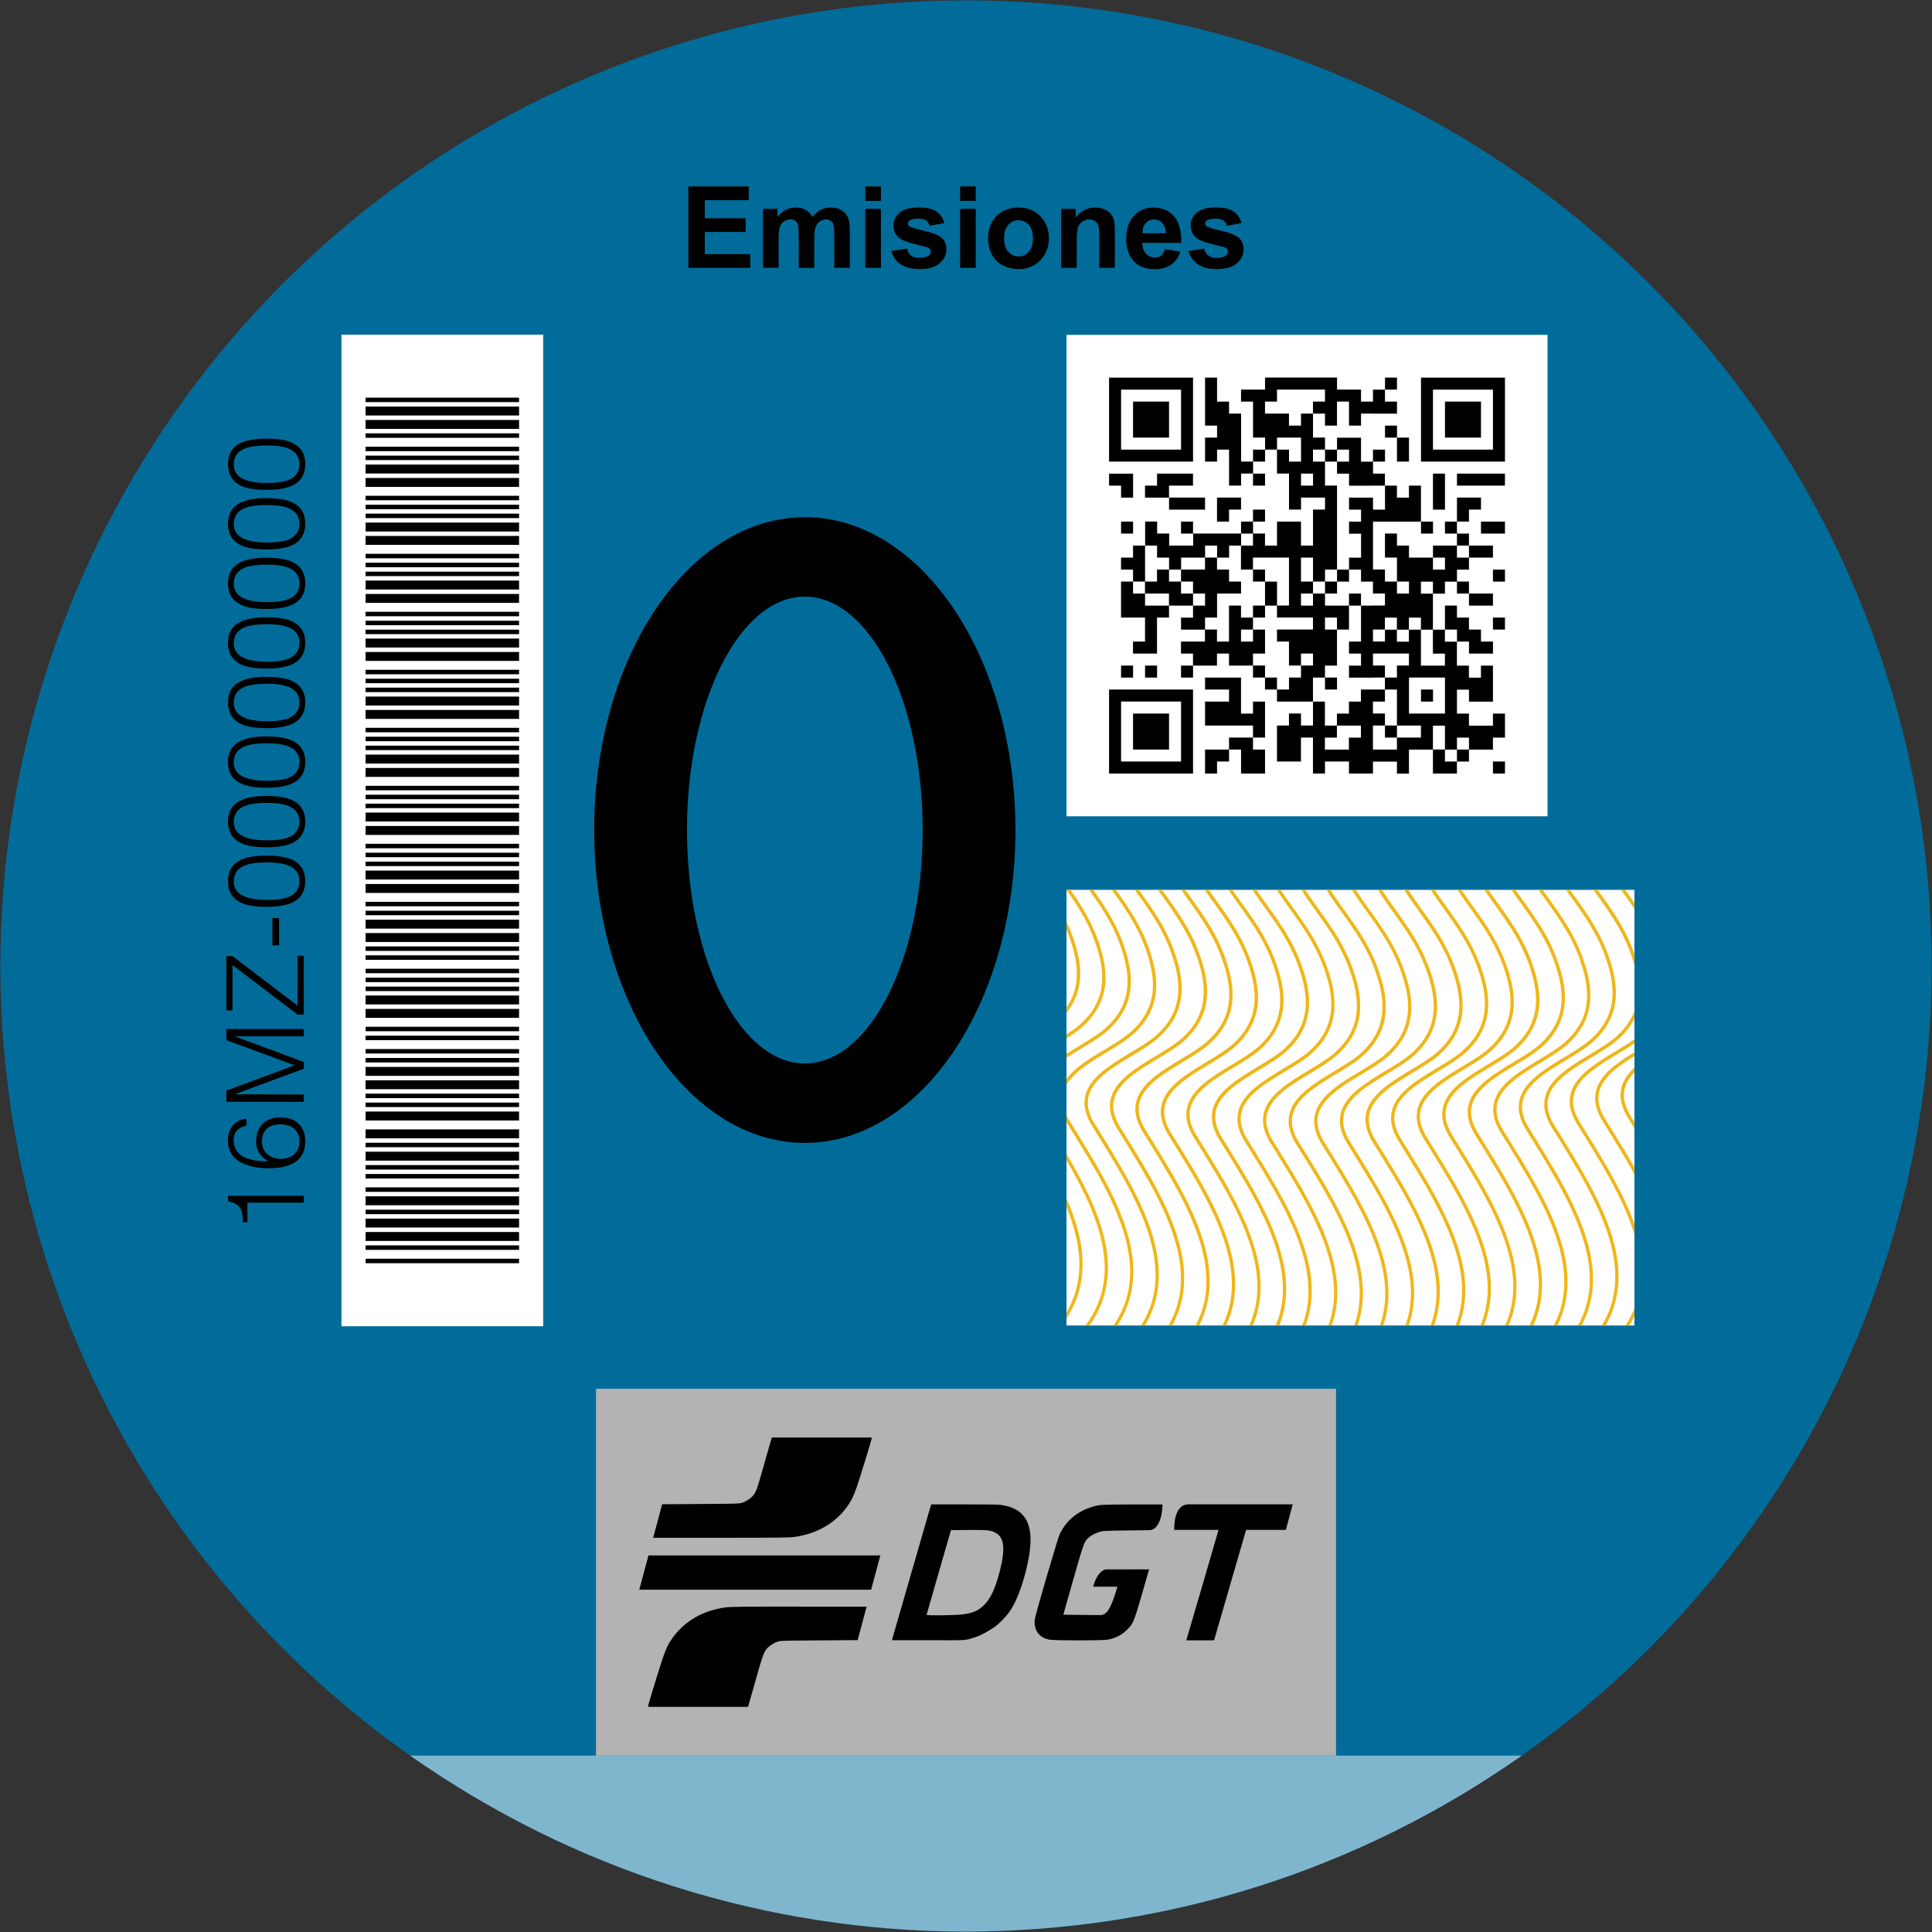
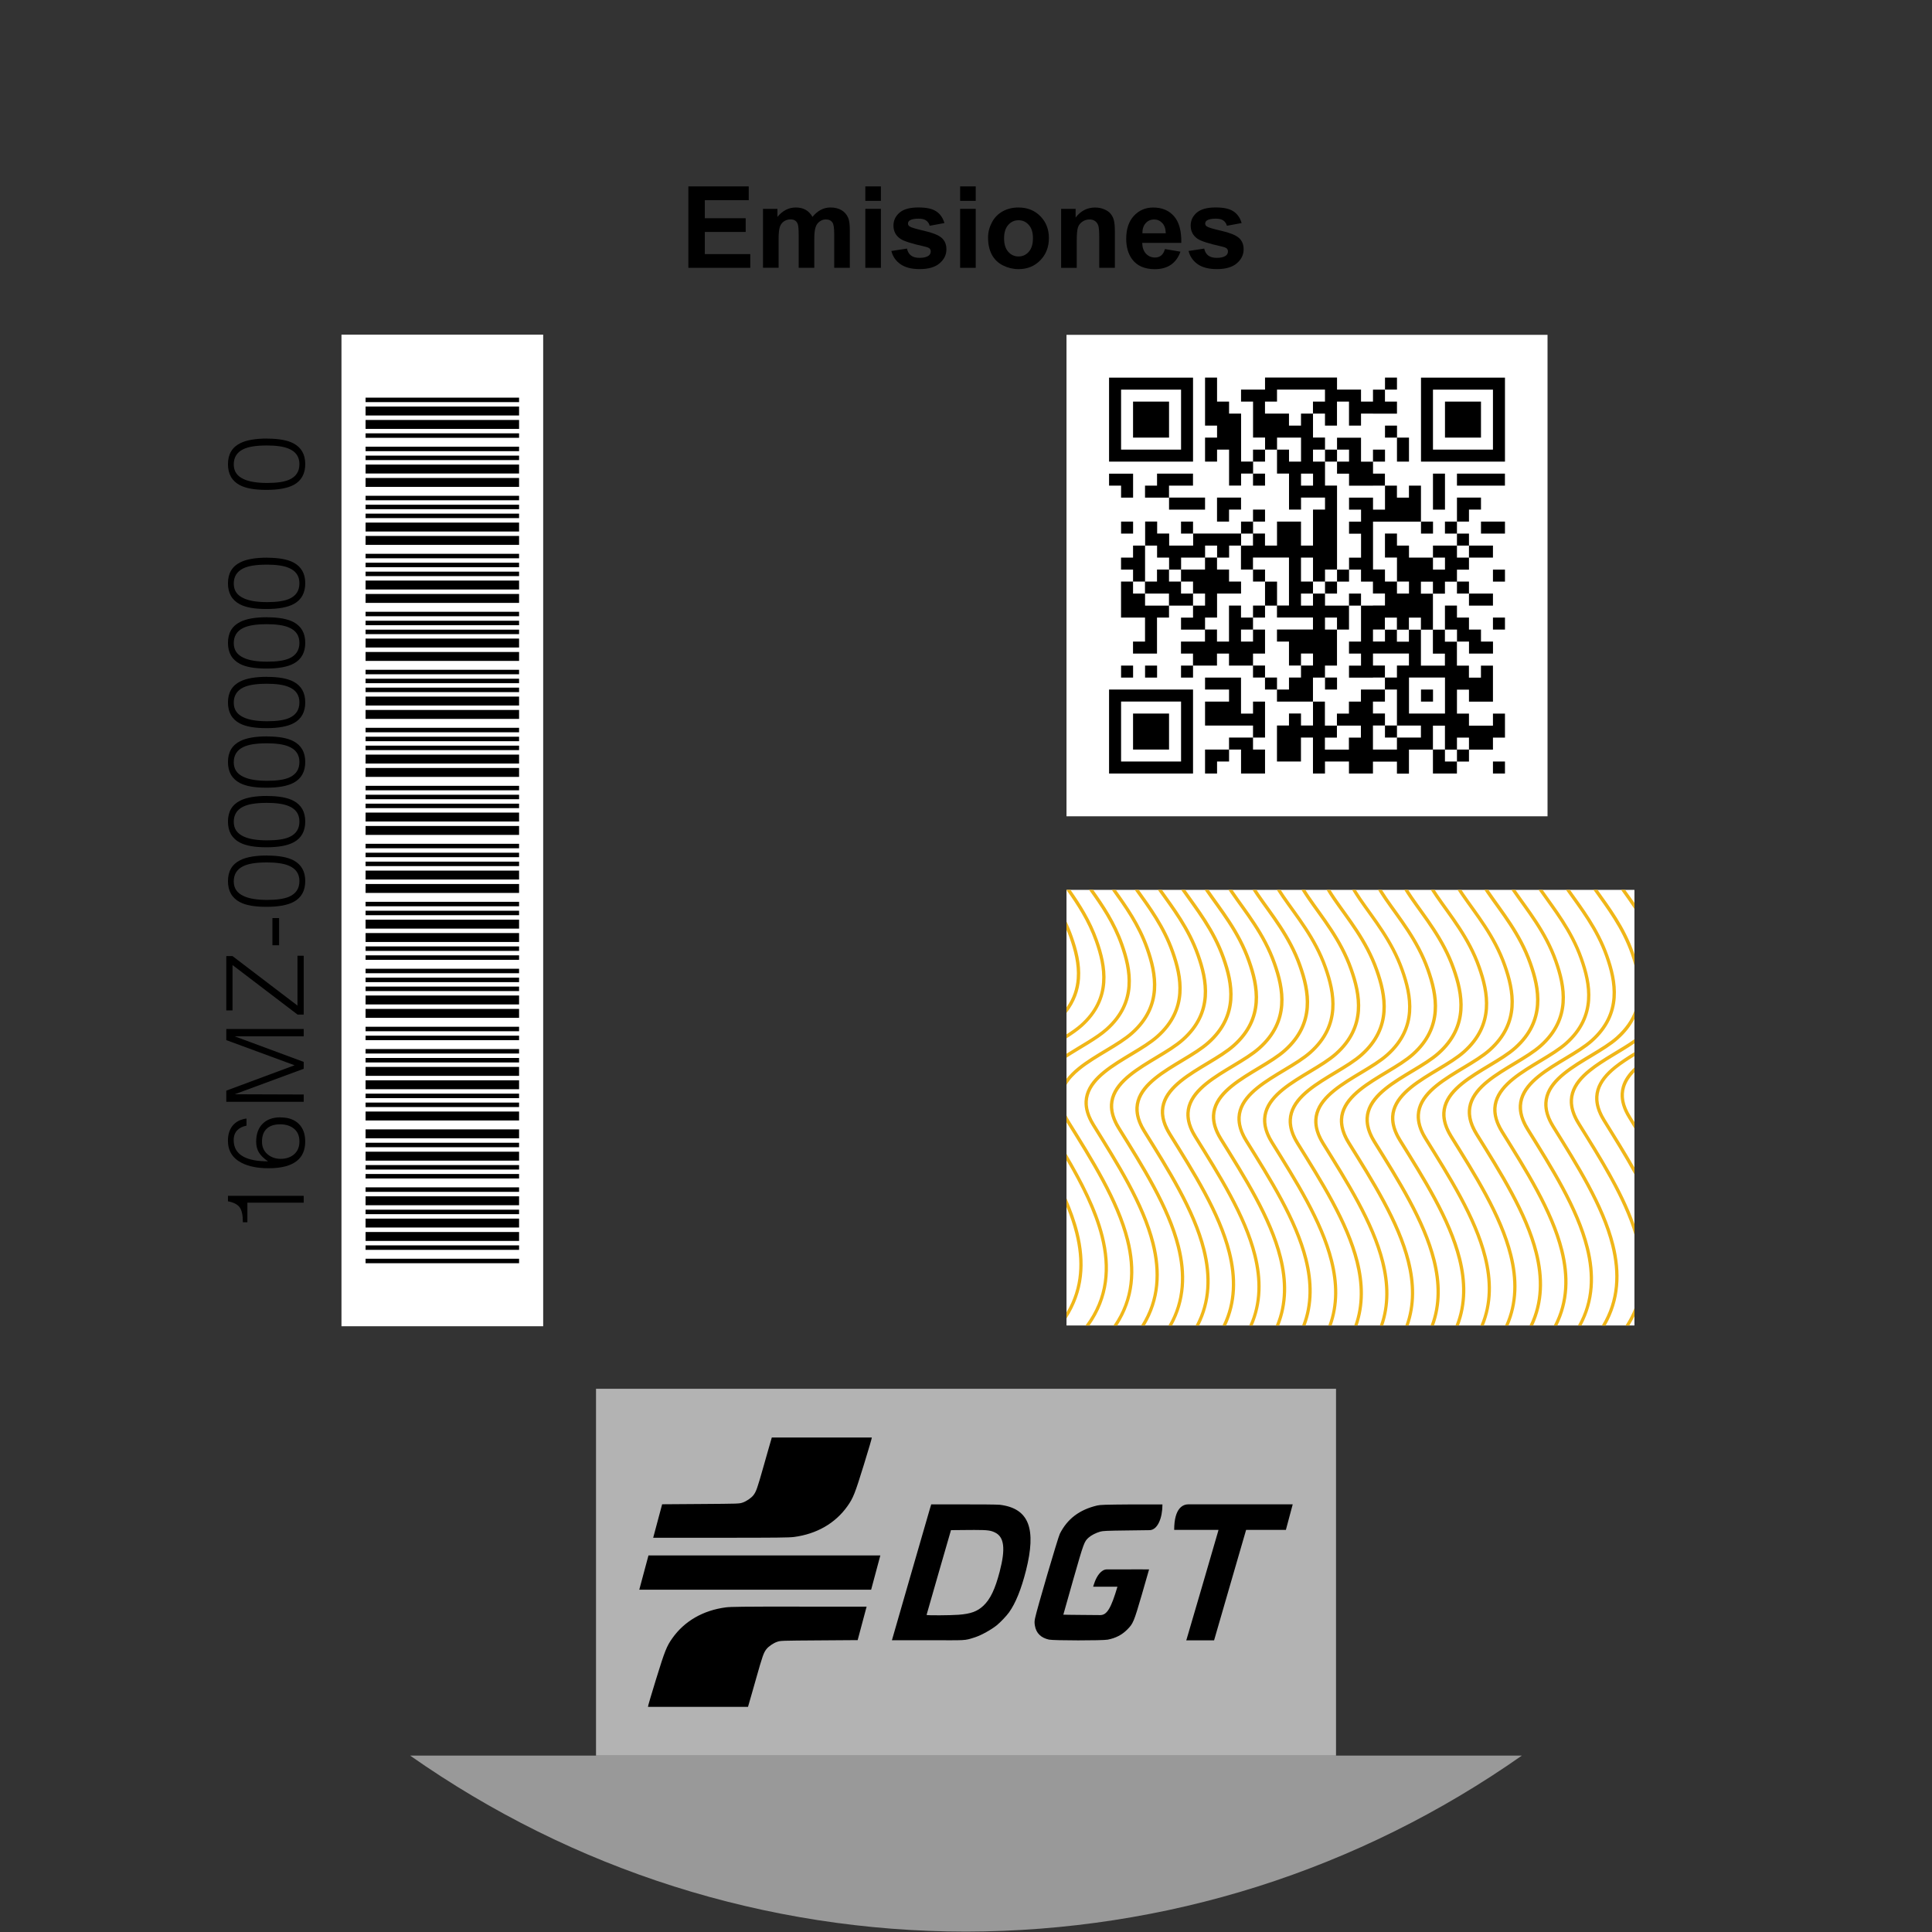
<svg xmlns="http://www.w3.org/2000/svg" xmlns:ns1="http://sodipodi.sourceforge.net/DTD/sodipodi-0.dtd" xmlns:ns2="http://www.inkscape.org/namespaces/inkscape" version="1.1" viewBox="0 0 500.2 500.2">
  <rect x="0" y="0" width="500.2" height="500.2" fill="#333333" stroke="none" />
  <defs>
    <style>
      .st0, .st1 {
        fill: #fff;
      }

      .st2 {
        fill: #016c9a;
      }

      .st1 {
        isolation: isolate;
        opacity: .5;
      }

      .st3 {
        fill: #b3b3b3;
      }

      .st4 {
        fill: #f0b618;
        fill-rule: evenodd;
      }
    </style>
  </defs>
  <g id="svg6357" ns1:docname="DistAmbDGT_0-Emisiones.svg">
    <ns1:namedview id="base" bordercolor="#666666" borderopacity="1.0" fit-margin-bottom="0.1" fit-margin-left="0.1" fit-margin-right="0.1" fit-margin-top="0.1" ns2:current-layer="g6349" ns2:cx="258.95051" ns2:cy="246.46975" ns2:document-units="mm" ns2:pageopacity="0.0" ns2:pageshadow="2" ns2:window-height="705" ns2:window-maximized="1" ns2:window-width="1366" ns2:window-x="-8" ns2:window-y="-8" ns2:zoom="0.70710678" pagecolor="#ffffff" showgrid="false" showguides="false" units="px" />
-     <circle id="circle13317" class="st2" cx="250.1" cy="250.1" r="250" />
    <rect id="rect13321" class="st0" x="276.12" y="86.69" width="124.54" height="124.65" />
    <rect id="rect13323" class="st0" x="88.41" y="86.64" width="52.22" height="256.73" />
    <path id="path11040" d="M78.63,309.6v1.78h-14.58v5.07h-1.17c0-1.84-.28-3.13-.83-3.87-.56-.76-1.57-1.28-3.03-1.56v-1.42h19.62Z" />
    <path id="path11042" d="M72.65,289.3c2,0,3.57.56,4.7,1.67,1.11,1.09,1.67,2.62,1.67,4.56,0,2.21-.72,3.89-2.17,5.04-1.58,1.26-4.01,1.89-7.29,1.89-2.82,0-5.12-.45-6.9-1.34-2.43-1.21-3.65-3.14-3.65-5.79,0-1.52.37-2.77,1.11-3.76.85-1.11,2.09-1.77,3.7-1.98v1.84c-1,.2-1.79.59-2.37,1.17-.63.65-.95,1.5-.95,2.56,0,1.99.86,3.43,2.59,4.34,1.48.78,3.58,1.17,6.29,1.17-1.04-.71-1.81-1.45-2.31-2.23-.5-.8-.75-1.74-.75-2.84,0-2,.56-3.55,1.67-4.65,1.09-1.11,2.64-1.67,4.65-1.67h0ZM72.54,291.09c-1.47,0-2.6.35-3.4,1.06-.87.76-1.31,1.89-1.31,3.4,0,1.37.47,2.47,1.42,3.28.95.8,2.09,1.2,3.42,1.2s2.48-.36,3.37-1.09c.98-.8,1.48-1.93,1.48-3.4s-.45-2.5-1.36-3.28c-.93-.78-2.13-1.17-3.62-1.17Z" />
    <path id="path11044" d="M78.63,266.42v1.89h-17.87l17.87,6.62v1.78l-17.87,6.6,17.87.06v1.89h-20.04v-2.89l17.67-6.57-17.67-6.51v-2.87h20.04Z" />
    <path id="path11046" d="M78.63,247.43v15.25h-1.59l-16.84-12.83v11.75h-1.61v-14.08h1.59l16.84,12.83v-12.91h1.61Z" />
    <path id="path11048" d="M72.26,237.69v7.04h-1.73v-7.04h1.73Z" />
    <path id="path11050" d="M69.2,221.51c2.99,0,5.26.42,6.82,1.25,2,1.08,3.01,2.86,3.01,5.34s-.98,4.3-2.95,5.37c-1.6.87-3.95,1.31-7.07,1.31s-5.32-.4-6.87-1.2c-2.08-1.08-3.12-2.89-3.12-5.46s1.07-4.37,3.2-5.43c1.6-.8,3.92-1.2,6.99-1.2ZM68.95,223.29c-2.65,0-4.65.32-5.98.97-1.63.8-2.45,2.11-2.45,3.92s.85,3.02,2.56,3.81c1.43.67,3.47,1,6.12,1,2.49,0,4.37-.28,5.65-.83,1.78-.78,2.67-2.12,2.67-4.04s-.93-3.25-2.78-4.01c-1.34-.56-3.27-.83-5.79-.83h0Z" />
    <path id="path11052" d="M69.2,206.09c2.99,0,5.26.42,6.82,1.25,2,1.08,3.01,2.86,3.01,5.34s-.98,4.3-2.95,5.37c-1.6.87-3.95,1.31-7.07,1.31s-5.32-.4-6.87-1.2c-2.08-1.08-3.12-2.89-3.12-5.46s1.07-4.37,3.2-5.43c1.6-.8,3.92-1.2,6.99-1.2ZM68.95,207.87c-2.65,0-4.65.32-5.98.97-1.63.8-2.45,2.11-2.45,3.92s.85,3.02,2.56,3.81c1.43.67,3.47,1,6.12,1,2.49,0,4.37-.28,5.65-.83,1.78-.78,2.67-2.12,2.67-4.04s-.93-3.25-2.78-4.01c-1.34-.56-3.27-.83-5.79-.83h0Z" />
    <path id="path11054" d="M69.2,190.67c2.99,0,5.26.42,6.82,1.25,2,1.08,3.01,2.86,3.01,5.34s-.98,4.3-2.95,5.37c-1.6.87-3.95,1.31-7.07,1.31s-5.32-.4-6.87-1.2c-2.08-1.08-3.12-2.89-3.12-5.46s1.07-4.37,3.2-5.43c1.6-.8,3.92-1.2,6.99-1.2ZM68.95,192.45c-2.65,0-4.65.32-5.98.97-1.63.8-2.45,2.11-2.45,3.92s.85,3.02,2.56,3.81c1.43.67,3.47,1,6.12,1,2.49,0,4.37-.28,5.65-.83,1.78-.78,2.67-2.12,2.67-4.04s-.93-3.25-2.78-4.01c-1.34-.56-3.27-.83-5.79-.83h0Z" />
    <path id="path11056" d="M69.2,175.25c2.99,0,5.26.42,6.82,1.25,2,1.08,3.01,2.86,3.01,5.34s-.98,4.3-2.95,5.37c-1.6.87-3.95,1.31-7.07,1.31-3.02,0-5.32-.4-6.87-1.2-2.08-1.08-3.12-2.89-3.12-5.46s1.07-4.37,3.2-5.43c1.6-.8,3.92-1.2,6.99-1.2ZM68.95,177.03c-2.65,0-4.65.32-5.98.97-1.63.8-2.45,2.11-2.45,3.92s.85,3.02,2.56,3.81c1.43.67,3.47,1,6.12,1,2.49,0,4.37-.28,5.65-.83,1.78-.78,2.67-2.12,2.67-4.04s-.93-3.25-2.78-4.01c-1.34-.56-3.27-.83-5.79-.83h0Z" />
    <path id="path11058" d="M69.2,159.82c2.99,0,5.26.42,6.82,1.25,2,1.08,3.01,2.86,3.01,5.34s-.98,4.3-2.95,5.37c-1.6.87-3.95,1.31-7.07,1.31s-5.32-.4-6.87-1.2c-2.08-1.08-3.12-2.89-3.12-5.46s1.07-4.37,3.2-5.43c1.6-.8,3.92-1.2,6.99-1.2ZM68.95,161.61c-2.65,0-4.65.32-5.98.97-1.63.8-2.45,2.11-2.45,3.92s.85,3.02,2.56,3.81c1.43.67,3.47,1,6.12,1,2.49,0,4.37-.28,5.65-.83,1.78-.78,2.67-2.12,2.67-4.04s-.93-3.25-2.78-4.01c-1.34-.56-3.27-.83-5.79-.83h0Z" />
    <path id="path11060" d="M69.2,144.4c2.99,0,5.26.42,6.82,1.25,2,1.08,3.01,2.86,3.01,5.34s-.98,4.3-2.95,5.37c-1.6.87-3.95,1.31-7.07,1.31s-5.32-.4-6.87-1.2c-2.08-1.08-3.12-2.89-3.12-5.46s1.07-4.37,3.2-5.43c1.6-.8,3.92-1.2,6.99-1.2ZM68.95,146.19c-2.65,0-4.65.32-5.98.97-1.63.8-2.45,2.11-2.45,3.92s.85,3.02,2.56,3.81c1.43.67,3.47,1,6.12,1,2.49,0,4.37-.28,5.65-.83,1.78-.78,2.67-2.12,2.67-4.04s-.93-3.25-2.78-4.01c-1.34-.56-3.27-.83-5.79-.83h0Z" />
-     <path id="path11062" d="M69.2,128.98c2.99,0,5.26.42,6.82,1.25,2,1.08,3.01,2.86,3.01,5.34s-.98,4.3-2.95,5.37c-1.6.87-3.95,1.31-7.07,1.31s-5.32-.4-6.87-1.2c-2.08-1.08-3.12-2.89-3.12-5.46s1.07-4.37,3.2-5.43c1.6-.8,3.92-1.2,6.99-1.2ZM68.95,130.76c-2.65,0-4.65.32-5.98.97-1.63.8-2.45,2.11-2.45,3.92s.85,3.02,2.56,3.81c1.43.67,3.47,1,6.12,1,2.49,0,4.37-.28,5.65-.83,1.78-.78,2.67-2.12,2.67-4.04s-.93-3.25-2.78-4.01c-1.34-.56-3.27-.83-5.79-.83h0Z" />
    <path id="path11064" d="M69.2,113.56c2.99,0,5.26.42,6.82,1.25,2,1.08,3.01,2.86,3.01,5.34s-.98,4.3-2.95,5.37c-1.6.87-3.95,1.31-7.07,1.31s-5.32-.4-6.87-1.2c-2.08-1.08-3.12-2.89-3.12-5.46s1.07-4.37,3.2-5.43c1.6-.8,3.92-1.2,6.99-1.2ZM68.95,115.34c-2.65,0-4.65.32-5.98.97-1.63.8-2.45,2.11-2.45,3.92s.85,3.02,2.56,3.81c1.43.67,3.47,1,6.12,1,2.49,0,4.37-.28,5.65-.83,1.78-.78,2.67-2.12,2.67-4.04s-.93-3.25-2.78-4.01c-1.34-.56-3.27-.83-5.79-.83h0Z" />
    <rect id="rect13401" class="st0" x="276.12" y="230.39" width="147.04" height="112.78" />
    <rect id="rect13403" class="st3" x="154.31" y="359.56" width="191.59" height="94.96" />
-     <path id="path13405" class="st1" d="M106.19,454.53c21.1,14.8,44.03,26.17,68.28,33.86s49.82,11.69,75.63,11.71c25.76-.05,51.23-3.99,75.51-11.67,24.27-7.69,47.34-19.12,68.4-33.9H106.19Z" ns2:connector-curvature="0" ns1:nodetypes="cscscc" />
+     <path id="path13405" class="st1" d="M106.19,454.53c21.1,14.8,44.03,26.17,68.28,33.86s49.82,11.69,75.63,11.71c25.76-.05,51.23-3.99,75.51-11.67,24.27-7.69,47.34-19.12,68.4-33.9H106.19" ns2:connector-curvature="0" ns1:nodetypes="cscscc" />
    <path id="path13407" d="M199.82,372.18c-.74,2.49-1.42,4.99-2.14,7.48-1.6,5.65-1.9,6.52-2.61,7.44-.55.72-1.81,1.59-2.8,1.92-.88.3-.95.3-10.86.37l-9.98.07-2.32,8.67h17.38c14.83,0,17.78-.04,19.06-.2,5.88-.77,10.7-3.54,13.84-7.96,1.49-2.1,1.94-3.21,4.25-10.69,1.17-3.77,2.15-7.11,2.08-7.11h-25.9ZM241.1,389.47l-.33,1.09c-.18.6-2.45,8.45-5.05,17.45l-4.8,16.65h0s9.33,0,9.33,0c10.07,0,9.29.18,12.21-.77,1.62-.53,4.21-1.97,5.63-3.12.94-.77,2.48-2.39,3.15-3.32,1.71-2.39,3.16-5.98,4.4-10.88,2.66-10.6.93-16.04-6.8-16.98-1.05-.08-4.78-.1-9.78-.1h-7.97ZM307.72,389.47c-1.38,0-3.72.85-3.72,6.62h11.47l-.09.36c-.12.49-7.99,27.41-8.14,27.88l-.12.36h7.21l3.95-13.64c2.17-7.5,4.04-13.94,4.15-14.3l.19-.66h10.3l1.77-6.62h-26.97ZM300.94,389.5h-7.98c-6.87.05-8.11.09-8.91.28-4.61,1.1-7.71,3.46-9.66,7.33-.47.93-5.99,19.72-6.4,21.81-.18.88-.18,1.19-.05,1.98.33,1.93,1.56,3.14,3.65,3.6,1.21.26,13.84.27,15.2.01,2.04-.39,3.67-1.23,5.02-2.58,1.57-1.57,1.73-1.95,3.82-9.1,1.02-3.5,1.87-6.51,1.87-6.51-5.47,0-2.47-.03-5.47,0-1.82,0,0,0-5.46,0-1.5,0-2.59,1.81-3.09,3.12-.23.59-.46,1.36-.46,1.36h3.17c.66,0,0,0,3.12,0-1.65,5.57-2.71,7.35-4.45,7.35l-4.77-.04c-2.62-.02-4.78-.05-4.79-.07-.01-.01,1.13-4.07,2.55-9.02,2.77-9.69,2.86-9.92,4.02-10.95.68-.6,1.87-1.21,2.99-1.53.67-.19,1.71-.24,6.82-.3l6.03-.08c2.01-.12,3.25-3.13,3.25-6.65h0ZM252.29,396.11c3.45,0,4.21.12,5.32.66,2.39,1.16,2.76,4.18,1.22,10.09-1.19,4.58-2.43,7.17-4.23,8.87-1.57,1.48-3.26,2.1-6.46,2.34-2.09.16-8.25.19-8.25.04,0-.05,1.42-5.02,3.16-11.02l3.16-10.93,4.42-.04c.61,0,1.16-.01,1.65-.01h0ZM167.89,402.71l-2.38,8.87h60.03l2.38-8.87h-60.03ZM206.99,415.95c-14.83,0-17.78.04-19.06.2-5.88.77-10.7,3.54-13.84,7.96-1.49,2.1-1.94,3.21-4.25,10.69-1.17,3.77-2.15,7.11-2.08,7.11h25.9c.74-2.49,1.42-4.99,2.14-7.48,1.6-5.65,1.9-6.52,2.61-7.44.55-.72,1.81-1.59,2.8-1.92.88-.3.95-.3,10.86-.37l9.98-.07,2.32-8.67h-17.38Z" ns2:connector-curvature="0" />
    <path id="path4288" d="M287.14,97.77v21.74h21.74v-21.74h-21.74ZM311.99,97.77v12.42h3.11v3.11h-3.11v6.21h3.11v-3.11h3.11v9.32h3.11v-3.11h3.11v-3.11h-3.11v-12.42h-3.11v-3.11h-3.11v-6.21h-3.11ZM324.41,119.51h3.11v-3.11h-3.11v3.11ZM327.52,116.41h3.11v-3.11h6.21v6.21h-3.11v-3.11h-3.11v6.21h3.11v9.32h3.11v-3.11h6.21v3.11h-3.11v9.32h-3.11v-6.21h-6.21v6.21h-3.11v-3.11h-3.11v3.11h-3.11v6.21h3.11v-3.11h9.32v12.42h-3.11v3.11h9.32v3.11h-9.32v3.11h3.11v6.21h3.11v-3.11h3.11v3.11h-3.11v3.11h-3.11v3.11h-3.11v3.11h9.32v-6.21h3.11v-3.11h3.11v-9.32h-3.11v-3.11h3.11v3.11h3.11v-6.21h-6.21v-3.11h-3.11v3.11h-3.11v-3.11h3.11v-3.11h-3.11v-6.21h3.11v6.21h3.11v-3.11h3.11v-21.74h-3.11v-6.21h-3.11v-3.11h3.11v-3.11h-3.11v-6.21h-3.11v3.11h-3.11v-3.11h-6.21v-3.11h3.11v-3.11h12.42v3.11h-3.11v3.11h3.11v3.11h3.11v-6.21h3.11v6.21h3.11v-3.11h3.11v-3.11h-3.11v-3.11h-6.21v-3.11h-18.64v3.11h-6.21v3.11h3.11v9.32h3.11v3.11ZM343.05,116.41v3.11h3.11v-3.11h-3.11ZM346.16,116.41h3.11v3.11h-3.11v3.11h3.11v3.11h6.21v-6.21h-3.11v-6.21h-6.21v3.11ZM346.16,147.47v3.11h3.11v-3.11h-3.11ZM349.26,147.47h3.11v3.11h3.11v-21.74h-6.21v3.11h3.11v3.11h-3.11v3.11h3.11v6.21h-3.11v3.11ZM346.16,150.57h-3.11v3.11h3.11v-3.11ZM349.26,156.79h3.11v-3.11h-3.11v3.11ZM352.37,156.79v9.32h-3.11v3.11h3.11v3.11h-3.11v3.11h6.21v-18.64h-3.11ZM343.05,175.42v3.11h3.11v-3.11h-3.11ZM339.94,181.63v6.21h-3.11v-3.11h-3.11v3.11h-3.11v9.32h6.21v-6.21h3.11v9.32h3.11v-3.11h6.21v3.11h6.21v-21.74h-3.11v3.11h-3.11v3.11h-3.11v3.11h6.21v3.11h-3.11v3.11h-6.21v-3.11h3.11v-3.11h-3.11v-6.21h-3.11ZM330.62,178.53v-3.11h-3.11v3.11h3.11ZM327.52,175.42v-3.11h-3.11v3.11h3.11ZM324.41,172.32v-3.11h3.11v-6.21h-3.11v3.11h-3.11v-3.11h3.11v-3.11h-3.11v-3.11h-3.11v9.32h-3.11v-3.11h-3.11v3.11h-6.21v3.11h3.11v3.11h6.21v-3.11h3.11v3.11h6.21ZM308.88,172.32h-3.11v3.11h3.11v-3.11ZM311.99,163v-3.11h3.11v-6.21h6.21v-3.11h-3.11v-3.11h-3.11v-3.11h-3.11v3.11h-6.21v3.11h3.11v3.11h3.11v3.11h-3.11v3.11h-3.11v3.11h6.21ZM308.88,156.79v-3.11h-3.11v-3.11h-3.11v-3.11h-3.11v3.11h-3.11v3.11h6.21v3.11h6.21ZM302.67,156.79h-6.21v-3.11h-3.11v-3.11h-3.11v9.32h6.21v6.21h-3.11v3.11h6.21v-9.32h3.11v-3.11ZM293.35,150.57h3.11v-9.32h-3.11v3.11h-3.11v3.11h3.11v3.11ZM296.46,141.25h3.11v3.11h3.11v3.11h3.11v-3.11h6.21v-3.11h3.11v3.11h3.11v-3.11h3.11v-3.11h-12.42v3.11h-6.21v-3.11h-3.11v-3.11h-3.11v6.21ZM308.88,138.15v-3.11h-3.11v3.11h3.11ZM321.31,138.15h3.11v-3.11h-3.11v3.11ZM324.41,135.04h3.11v-3.11h-3.11v3.11ZM324.41,159.89h3.11v-3.11h-3.11v3.11ZM327.52,156.79h3.11v-6.21h-3.11v6.21ZM327.52,150.57v-3.11h-3.11v3.11h3.11ZM324.41,122.62v3.11h3.11v-3.11h-3.11ZM358.58,97.77v3.11h-3.11v6.21h6.21v-3.11h-3.11v-3.11h3.11v-3.11h-3.11ZM367.9,97.77v21.74h21.74v-21.74h-21.74ZM290.25,100.88h15.53v15.53h-15.53v-15.53ZM371,100.88h15.53v15.53h-15.53v-15.53ZM293.35,103.98v9.32h9.32v-9.32h-9.32ZM374.11,103.98v9.32h9.32v-9.32h-9.32ZM358.58,110.19v3.11h3.11v-3.11h-3.11ZM361.68,113.3v6.21h3.11v-6.21h-3.11ZM355.47,116.41v3.11h3.11v-3.11h-3.11ZM287.14,122.62v3.11h3.11v3.11h3.11v-6.21h-6.21ZM299.56,122.62v3.11h-3.11v3.11h6.21v-3.11h6.21v-3.11h-9.32ZM302.67,128.83v3.11h9.32v-3.11h-9.32ZM336.84,122.62h3.11v3.11h-3.11v-3.11ZM355.47,122.62v3.11h3.11v6.21h-3.11v3.11h12.42v-9.32h-3.11v3.11h-3.11v-3.11h-3.11v-3.11h-3.11ZM367.9,135.04v3.11h3.11v-3.11h-3.11ZM371,122.62v9.32h3.11v-9.32h-3.11ZM377.21,122.62v3.11h12.42v-3.11h-12.42ZM315.09,128.83v6.21h3.11v-3.11h3.11v-3.11h-6.21ZM377.21,128.83v6.21h3.11v-3.11h3.11v-3.11h-6.21ZM377.21,135.04h-3.11v3.11h3.11v-3.11ZM377.21,138.15v3.11h3.11v-3.11h-3.11ZM380.32,141.25v3.11h6.21v-3.11h-6.21ZM380.32,144.36h-3.11v-3.11h-6.21v3.11h3.11v3.11h-3.11v-3.11h-6.21v-3.11h-3.11v-3.11h-3.11v6.21h3.11v6.21h3.11v3.11h-3.11v-3.11h-3.11v-3.11h-3.11v6.21h3.11v3.11h-3.11v6.21h3.11v3.11h-3.11v3.11h9.32v3.11h-3.11v3.11h-3.11v-3.11h-3.11v3.11h3.11v3.11h-3.11v3.11h3.11v-3.11h3.11v9.32h6.21v3.11h-6.21v3.11h-6.21v3.11h6.21v3.11h3.11v-6.21h6.21v-6.21h3.11v6.21h3.11v-3.11h3.11v3.11h6.21v-3.11h3.11v-6.21h-3.11v3.11h-6.21v-3.11h-3.11v-6.21h3.11v3.11h6.21v-9.32h-3.11v3.11h-3.11v-3.11h-3.11v-6.21h-3.11v-3.11h-3.11v6.21h3.11v3.11h-6.21v-9.32h-3.11v3.11h-3.11v-3.11h-3.11v-3.11h3.11v3.11h3.11v-3.11h3.11v3.11h3.11v-9.32h-3.11v-3.11h3.11v3.11h3.11v-3.11h3.11v-3.11h3.11v-3.11ZM377.21,150.57v3.11h3.11v-3.11h-3.11ZM380.32,153.68v3.11h6.21v-3.11h-6.21ZM374.11,163h3.11v3.11h3.11v3.11h6.21v-3.11h-3.11v-3.11h-3.11v-3.11h-3.11v-3.11h-3.11v6.21ZM380.32,194.06h-3.11v3.11h3.11v-3.11ZM377.21,197.16h-3.11v-3.11h-3.11v6.21h6.21v-3.11ZM361.68,190.95v-3.11h-3.11v-3.11h-3.11v3.11h3.11v3.11h3.11ZM290.25,135.04v3.11h3.11v-3.11h-3.11ZM383.43,135.04v3.11h6.21v-3.11h-6.21ZM386.53,147.47v3.11h3.11v-3.11h-3.11ZM386.53,159.89v3.11h3.11v-3.11h-3.11ZM290.25,172.32v3.11h3.11v-3.11h-3.11ZM296.46,172.32v3.11h3.11v-3.11h-3.11ZM311.99,175.42v3.11h6.21v3.11h-6.21v6.21h12.42v3.11h3.11v-9.32h-3.11v3.11h-3.11v-9.32h-9.32ZM324.41,190.95h-6.21v3.11h3.11v6.21h6.21v-6.21h-3.11v-3.11ZM318.2,194.06h-6.21v6.21h3.11v-3.11h3.11v-3.11ZM364.79,175.42h9.32v9.32h-9.32v-9.32ZM287.14,178.53v21.74h21.74v-21.74h-21.74ZM367.9,178.53v3.11h3.11v-3.11h-3.11ZM290.25,181.63h15.53v15.53h-15.53v-15.53ZM293.35,184.74v9.32h9.32v-9.32h-9.32ZM386.53,197.16v3.11h3.11v-3.11h-3.11Z" ns2:connector-curvature="0" />
    <path id="rect4503" d="M94.65,327.05h39.74v-1.16h-39.74v1.16ZM94.65,323.59h39.74v-1.16h-39.74v1.16ZM94.65,321.28h39.74v-2.31h-39.74v2.31ZM94.65,317.81h39.74v-2.31h-39.74v2.31ZM94.65,314.35h39.74v-1.16h-39.74v1.16ZM94.65,312.04h39.74v-2.31h-39.74v2.31ZM94.65,308.57h39.74v-1.16h-39.74v1.16ZM94.65,305.11h39.74v-1.16h-39.74v1.16ZM94.65,302.8h39.74v-1.16h-39.74v1.16ZM94.65,300.49h39.74v-2.31h-39.74v2.31ZM94.65,297.02h39.74v-1.16h-39.74v1.16ZM94.65,294.71h39.74v-2.31h-39.74v2.31ZM94.65,290.09h39.74v-2.31h-39.74v2.31ZM94.65,286.62h39.74v-1.16h-39.74v1.16ZM94.65,284.31h39.74v-1.16h-39.74v1.16ZM94.65,282h39.74v-2.31h-39.74v2.31ZM94.65,278.54h39.74v-2.31h-39.74v2.31ZM94.65,275.07h39.74v-1.16h-39.74v1.16ZM94.65,272.76h39.74v-1.16h-39.74v1.16ZM94.65,269.3h39.74v-1.16h-39.74v1.16ZM94.65,266.99h39.74v-1.16h-39.74v1.16ZM94.65,263.52h39.74v-2.31h-39.74v2.31ZM94.65,260.05h39.74v-2.31h-39.74v2.31ZM94.65,256.59h39.74v-1.16h-39.74v1.16ZM94.65,254.28h39.74v-1.16h-39.74v1.16ZM94.65,251.97h39.74v-1.16h-39.74v1.16ZM94.65,248.5h39.74v-1.16h-39.74v1.16ZM94.65,246.19h39.74v-1.16h-39.74v1.16ZM94.65,243.88h39.74v-2.31h-39.74v2.31ZM94.65,240.42h39.74v-2.31h-39.74v2.31ZM94.65,236.95h39.74v-1.16h-39.74v1.16ZM94.65,234.64h39.74v-1.16h-39.74v1.16ZM94.65,231.18h39.74v-2.31h-39.74v2.31ZM94.65,227.71h39.74v-2.31h-39.74v2.31ZM94.65,224.24h39.74v-1.16h-39.74v1.16ZM94.65,221.93h39.74v-1.16h-39.74v1.16ZM94.65,219.62h39.74v-1.16h-39.74v1.16ZM94.65,216.16h39.74v-2.31h-39.74v2.31ZM94.65,212.69h39.74v-2.31h-39.74v2.31ZM94.65,209.23h39.74v-1.16h-39.74v1.16ZM94.65,206.92h39.74v-1.16h-39.74v1.16ZM94.65,204.61h39.74v-1.16h-39.74v1.16ZM94.65,201.14h39.74v-2.31h-39.74v2.31ZM94.65,197.68h39.74v-2.31h-39.74v2.31ZM94.65,194.21h39.74v-1.16h-39.74v1.16ZM94.65,191.9h39.74v-1.16h-39.74v1.16ZM94.65,189.59h39.74v-1.16h-39.74v1.16ZM94.65,186.12h39.74v-2.31h-39.74v2.31ZM94.65,182.66h39.74v-2.31h-39.74v2.31ZM94.65,179.19h39.74v-1.16h-39.74v1.16ZM94.65,176.88h39.74v-1.16h-39.74v1.16ZM94.65,174.57h39.74v-1.16h-39.74v1.16ZM94.65,171.11h39.74v-2.31h-39.74v2.31ZM94.65,167.64h39.74v-2.31h-39.74v2.31ZM94.65,164.18h39.74v-1.16h-39.74v1.16ZM94.65,161.87h39.74v-1.16h-39.74v1.16ZM94.65,159.55h39.74v-1.16h-39.74v1.16ZM94.65,156.09h39.74v-2.31h-39.74v2.31ZM94.65,152.62h39.74v-2.31h-39.74v2.31ZM94.65,149.16h39.74v-1.16h-39.74v1.16ZM94.65,146.85h39.74v-1.16h-39.74v1.16ZM94.65,144.54h39.74v-1.16h-39.74v1.16ZM94.65,141.07h39.74v-2.31h-39.74v2.31ZM94.65,137.61h39.74v-2.31h-39.74v2.31ZM94.65,134.14h39.74v-1.16h-39.74v1.16ZM94.65,131.83h39.74v-1.16h-39.74v1.16ZM94.65,129.52h39.74v-1.16h-39.74v1.16ZM94.65,126.06h39.74v-2.31h-39.74v2.31ZM94.65,122.59h39.74v-2.31h-39.74v2.31ZM94.65,119.12h39.74v-1.16h-39.74v1.16ZM94.65,116.81h39.74v-1.16h-39.74v1.16ZM94.65,113.35h39.74v-1.16h-39.74v1.16ZM94.65,111.04h39.74v-2.31h-39.74v2.31ZM94.65,107.57h39.74v-2.31h-39.74v2.31ZM94.65,104.11h39.74v-1.16h-39.74v1.16Z" ns2:connector-curvature="0" />
    <path id="path11067" d="M178.22,69.34v-21.08h15.63v3.57h-11.37v4.67h10.58v3.55h-10.58v5.74h11.77v3.55h-16.03Z" />
    <path id="path11069" d="M197.56,54.07h3.72v2.08c1.33-1.62,2.92-2.43,4.76-2.43.98,0,1.83.2,2.54.6s1.31,1.01,1.77,1.83c.67-.81,1.39-1.42,2.17-1.83s1.61-.6,2.49-.6c1.12,0,2.07.23,2.85.69.78.45,1.36,1.12,1.74,2,.28.65.42,1.71.42,3.16v9.76h-4.04v-8.73c0-1.51-.14-2.49-.42-2.93-.37-.58-.95-.86-1.73-.86-.57,0-1.1.17-1.6.52s-.86.85-1.08,1.52c-.22.66-.33,1.71-.33,3.15v7.33h-4.04v-8.37c0-1.49-.07-2.44-.22-2.88s-.37-.75-.68-.96c-.3-.21-.7-.32-1.22-.32-.62,0-1.18.17-1.68.5s-.86.82-1.08,1.45c-.21.63-.32,1.68-.32,3.15v7.42h-4.04v-15.27Z" />
    <path id="path11071" d="M224.03,52v-3.74h4.04v3.74h-4.04ZM224.03,69.34v-15.27h4.04v15.27h-4.04Z" />
    <path id="path11073" d="M230.77,64.98l4.05-.62c.17.79.52,1.39,1.05,1.8.53.4,1.27.6,2.21.6,1.04,0,1.83-.19,2.36-.58.35-.27.53-.63.53-1.08,0-.31-.1-.56-.29-.76-.2-.19-.65-.37-1.35-.53-3.26-.72-5.32-1.38-6.2-1.97-1.21-.82-1.81-1.97-1.81-3.44,0-1.32.52-2.43,1.57-3.34,1.04-.9,2.66-1.35,4.86-1.35s3.64.34,4.66,1.02,1.72,1.69,2.1,3.02l-3.81.7c-.16-.59-.47-1.05-.93-1.37-.45-.32-1.1-.47-1.94-.47-1.06,0-1.83.15-2.29.45-.31.21-.46.48-.46.82,0,.29.13.53.4.73.36.27,1.62.65,3.77,1.14,2.16.49,3.66,1.09,4.51,1.8.84.72,1.27,1.72,1.27,3,0,1.4-.58,2.6-1.75,3.61s-2.9,1.51-5.19,1.51c-2.08,0-3.73-.42-4.95-1.27-1.21-.84-2-1.99-2.37-3.44h0Z" />
    <path id="path11075" d="M248.58,52v-3.74h4.04v3.74h-4.04ZM248.58,69.34v-15.27h4.04v15.27h-4.04Z" />
    <path id="path11077" d="M255.81,61.49c0-1.34.33-2.64.99-3.9s1.6-2.21,2.8-2.88c1.22-.66,2.57-.99,4.07-.99,2.31,0,4.2.75,5.68,2.26,1.48,1.5,2.21,3.39,2.21,5.68s-.75,4.23-2.24,5.75c-1.49,1.51-3.36,2.27-5.62,2.27-1.4,0-2.74-.32-4.01-.95-1.27-.63-2.23-1.56-2.89-2.77-.66-1.23-.99-2.72-.99-4.47h0ZM259.96,61.71c0,1.51.36,2.67,1.08,3.48.72.81,1.61,1.21,2.66,1.21s1.94-.4,2.65-1.21c.72-.81,1.08-1.97,1.08-3.51s-.36-2.65-1.08-3.45c-.71-.81-1.59-1.21-2.65-1.21s-1.94.4-2.66,1.21-1.08,1.96-1.08,3.48h0Z" />
    <path id="path11079" d="M288.64,69.34h-4.04v-7.79c0-1.65-.09-2.71-.26-3.19-.17-.49-.46-.87-.85-1.14-.38-.27-.85-.4-1.39-.4-.7,0-1.33.19-1.88.58-.56.38-.94.89-1.15,1.52-.2.63-.3,1.8-.3,3.51v6.92h-4.04v-15.27h3.75v2.24c1.33-1.73,3.01-2.59,5.03-2.59.89,0,1.71.16,2.44.49.74.32,1.29.72,1.67,1.22.38.5.65,1.06.79,1.7.15.63.23,1.54.23,2.72v9.49Z" />
    <path id="path11081" d="M301.59,64.48l4.03.68c-.52,1.48-1.34,2.6-2.46,3.38-1.11.77-2.51,1.15-4.18,1.15-2.65,0-4.62-.87-5.89-2.6-1.01-1.39-1.51-3.14-1.51-5.26,0-2.53.66-4.51,1.98-5.94,1.32-1.44,3-2.16,5.02-2.16,2.27,0,4.06.75,5.38,2.26,1.31,1.5,1.94,3.79,1.88,6.89h-10.12c.03,1.2.35,2.13.98,2.8.62.66,1.4.99,2.33.99.63,0,1.16-.17,1.6-.52s.76-.9.98-1.67h0ZM301.82,60.4c-.03-1.17-.33-2.06-.91-2.66-.58-.61-1.27-.92-2.1-.92-.88,0-1.61.32-2.19.96-.58.64-.86,1.51-.85,2.62h6.04Z" />
    <path id="path11083" d="M307.72,64.98l4.05-.62c.17.79.52,1.39,1.05,1.8.53.4,1.27.6,2.21.6,1.04,0,1.83-.19,2.36-.58.35-.27.53-.63.53-1.08,0-.31-.1-.56-.29-.76-.2-.19-.65-.37-1.35-.53-3.26-.72-5.32-1.38-6.2-1.97-1.21-.82-1.81-1.97-1.81-3.44,0-1.32.52-2.43,1.57-3.34,1.04-.9,2.66-1.35,4.86-1.35s3.64.34,4.66,1.02,1.72,1.69,2.1,3.02l-3.81.7c-.16-.59-.47-1.05-.93-1.37-.45-.32-1.1-.47-1.94-.47-1.06,0-1.83.15-2.29.45-.31.21-.46.48-.46.82,0,.29.13.53.4.73.36.27,1.62.65,3.77,1.14,2.16.49,3.66,1.09,4.51,1.8.84.72,1.27,1.72,1.27,3,0,1.4-.58,2.6-1.75,3.61s-2.9,1.51-5.19,1.51c-2.08,0-3.73-.42-4.95-1.27-1.21-.84-2-1.99-2.37-3.44h0Z" />
-     <path id="path5027" d="M208.37,133.91c-30.12,0-54.53,36.26-54.53,80.99h0c0,44.73,24.41,81,54.53,81h0c30.12,0,54.53-36.26,54.53-81h0c0-44.73-24.41-80.99-54.53-81h0ZM208.37,154.47c16.85,0,30.51,27.06,30.51,60.43s-13.66,60.43-30.51,60.43c-16.85,0-30.51-27.06-30.51-60.43h0c0-33.38,13.66-60.43,30.51-60.43h0Z" ns2:connector-curvature="0" />
    <path id="path7879" class="st4" d="M276.12,230.39v.03c2.71,3.83,5.5,8.09,7.34,13.3,1.15,3.25,2.13,6.92,1.86,10.6-.27,3.69-1.76,7.41-5.65,10.88-.99.88-2.22,1.74-3.55,2.59v1.04c1.53-.97,2.96-1.95,4.12-2.99,4.04-3.61,5.65-7.58,5.94-11.46.28-3.88-.74-7.65-1.91-10.95-1.8-5.11-4.49-9.31-7.11-13.04h-1.04ZM281.97,230.39c2.93,4.09,6.06,8.64,8.05,14.3,1.15,3.25,2.13,6.92,1.86,10.6-.27,3.69-1.76,7.4-5.65,10.88-2.51,2.24-6.48,4.31-10.11,6.64v1.04c3.7-2.41,7.92-4.57,10.69-7.04,4.04-3.6,5.65-7.58,5.94-11.46.28-3.88-.74-7.65-1.91-10.95-1.96-5.56-4.97-10.04-7.81-14.02h-1.06ZM287.85,230.39c3.12,4.35,6.59,9.15,8.74,15.27,1.15,3.25,2.13,6.91,1.86,10.6s-1.76,7.4-5.65,10.87c-3.39,3.03-9.44,5.72-13.73,9.2-1.13.92-2.14,1.9-2.95,2.97v1.56c.81-1.39,2.03-2.66,3.5-3.85,4.15-3.37,10.18-6.03,13.76-9.23,4.04-3.6,5.65-7.58,5.94-11.45.28-3.88-.74-7.65-1.91-10.95-2.12-6.01-5.47-10.76-8.5-14.98h-1.06ZM293.79,230.39c3.28,4.58,7.07,9.62,9.38,16.16,1.15,3.25,2.13,6.91,1.86,10.59-.27,3.68-1.76,7.4-5.65,10.87-3.39,3.03-9.44,5.72-13.73,9.2-2.15,1.74-3.87,3.7-4.56,6.06-.17.59-.28,1.2-.31,1.84-.09,1.9.49,4.02,1.94,6.36,6.14,9.89,12.84,20.41,15.38,30.57,1.84,7.34,1.53,14.46-2.67,21.13h.99c4.05-6.76,4.35-14.02,2.52-21.34-2.6-10.37-9.35-20.93-15.49-30.82-1.85-2.97-2.15-5.39-1.53-7.49.62-2.11,2.21-3.95,4.28-5.63,4.15-3.37,10.18-6.03,13.76-9.23,4.04-3.6,5.65-7.58,5.94-11.45.28-3.88-.74-7.65-1.91-10.94-2.28-6.45-5.94-11.43-9.13-15.87h-1.06ZM299.78,230.39c3.4,4.8,7.52,10.05,9.97,16.99,1.15,3.25,2.13,6.91,1.86,10.59-.27,3.68-1.76,7.4-5.65,10.87-3.39,3.03-9.44,5.72-13.73,9.2-2.15,1.74-3.87,3.7-4.57,6.06-.17.59-.28,1.2-.31,1.84-.09,1.9.49,4.02,1.94,6.36,6.14,9.89,12.84,20.41,15.38,30.57,1.76,7.03,1.57,13.87-2.15,20.3h.96c3.59-6.52,3.79-13.49,2.03-20.51-2.6-10.37-9.34-20.93-15.48-30.82-1.85-2.97-2.15-5.39-1.53-7.49s2.21-3.94,4.28-5.63c4.15-3.37,10.18-6.03,13.76-9.23,4.04-3.6,5.65-7.58,5.94-11.45.28-3.88-.74-7.65-1.91-10.94-2.42-6.86-6.41-12.06-9.72-16.7h-1.06ZM305.81,230.39c3.49,5,7.95,10.46,10.53,17.78,1.15,3.25,2.13,6.91,1.86,10.59-.27,3.68-1.76,7.4-5.65,10.87-3.39,3.03-9.44,5.72-13.73,9.2-2.15,1.74-3.87,3.7-4.56,6.06-.17.59-.28,1.2-.31,1.84-.09,1.9.49,4.02,1.94,6.36,6.14,9.89,12.84,20.41,15.38,30.57,1.69,6.75,1.57,13.32-1.73,19.52h.94c3.19-6.3,3.32-12.98,1.63-19.73-2.6-10.37-9.34-20.93-15.48-30.82-1.85-2.97-2.15-5.39-1.53-7.49s2.21-3.94,4.28-5.63c4.15-3.37,10.18-6.03,13.76-9.23,4.04-3.6,5.65-7.58,5.94-11.45.28-3.88-.74-7.65-1.91-10.94-2.56-7.24-6.87-12.65-10.28-17.49h-1.06ZM311.9,230.39c.04.06.08.13.12.19,3.53,5.15,8.24,10.74,10.91,18.32,1.15,3.25,2.13,6.91,1.86,10.59s-1.76,7.4-5.65,10.87c-3.39,3.03-9.44,5.72-13.73,9.2-2.15,1.74-3.87,3.7-4.56,6.06-.17.59-.28,1.2-.31,1.84-.09,1.9.49,4.02,1.94,6.36,6.14,9.89,12.84,20.41,15.38,30.57,1.62,6.49,1.58,12.8-1.35,18.79h.94c2.84-6.08,2.87-12.51,1.25-19-2.6-10.37-9.34-20.93-15.48-30.82-1.85-2.97-2.15-5.39-1.53-7.49.62-2.11,2.21-3.95,4.28-5.63,4.15-3.37,10.18-6.03,13.76-9.23,4.04-3.6,5.65-7.58,5.94-11.45s-.74-7.65-1.91-10.94c-2.68-7.6-7.33-13.2-10.8-18.22h-1.05ZM318.06,230.39c.19.29.37.57.57.86,3.53,5.15,8.24,10.74,10.91,18.32,1.15,3.25,2.13,6.91,1.86,10.59-.27,3.68-1.76,7.4-5.65,10.87-3.39,3.03-9.44,5.72-13.73,9.2-2.15,1.74-3.87,3.7-4.56,6.06-.17.59-.28,1.2-.31,1.84-.09,1.9.48,4.02,1.94,6.36,6.14,9.89,12.84,20.41,15.38,30.57,1.56,6.25,1.58,12.33-1.04,18.12h.9c2.54-5.88,2.54-12.08.97-18.33-2.6-10.37-9.34-20.93-15.48-30.82-1.85-2.97-2.15-5.39-1.53-7.49.62-2.11,2.21-3.94,4.28-5.63,4.15-3.37,10.18-6.03,13.76-9.23,4.04-3.6,5.65-7.58,5.94-11.45s-.74-7.65-1.91-10.94c-2.73-7.74-7.52-13.42-11.01-18.52-.09-.12-.16-.24-.24-.37h-1.03ZM324.28,230.39c.31.48.63.97.96,1.46,3.53,5.15,8.24,10.74,10.91,18.32,1.15,3.25,2.13,6.91,1.86,10.59s-1.76,7.4-5.65,10.87c-3.39,3.03-9.44,5.72-13.73,9.2-2.15,1.74-3.87,3.7-4.56,6.06-.17.59-.28,1.2-.31,1.84-.09,1.9.49,4.02,1.94,6.36,6.14,9.89,12.84,20.41,15.38,30.57,1.51,6.03,1.57,11.91-.78,17.52h.9c2.29-5.71,2.23-11.69.72-17.73-2.6-10.37-9.34-20.93-15.48-30.82-1.85-2.97-2.15-5.39-1.53-7.49.62-2.11,2.21-3.94,4.28-5.63,4.15-3.37,10.18-6.03,13.76-9.23,4.04-3.6,5.65-7.58,5.94-11.45s-.74-7.65-1.91-10.94c-2.73-7.74-7.52-13.42-11.01-18.51-.22-.33-.43-.65-.64-.97h-1.04ZM330.56,230.39c.41.65.84,1.31,1.3,1.97,3.53,5.15,8.24,10.74,10.91,18.31,1.15,3.25,2.13,6.91,1.86,10.59-.27,3.68-1.76,7.4-5.65,10.87-3.39,3.03-9.44,5.72-13.73,9.2-2.15,1.74-3.87,3.7-4.57,6.06-.17.59-.28,1.2-.31,1.84-.09,1.9.48,4.02,1.94,6.36,6.14,9.89,12.84,20.41,15.38,30.57,1.46,5.85,1.57,11.56-.57,17.01h.9c2.08-5.55,1.97-11.36.5-17.22-2.6-10.37-9.34-20.93-15.48-30.82-1.85-2.97-2.15-5.38-1.53-7.49.62-2.11,2.21-3.95,4.28-5.63,4.15-3.37,10.18-6.03,13.76-9.23,4.04-3.6,5.65-7.58,5.93-11.45s-.74-7.65-1.91-10.94c-2.73-7.74-7.52-13.42-11.01-18.51-.34-.5-.66-.99-.98-1.48h-1.03ZM336.95,230.39c.48.78.98,1.56,1.53,2.36,3.53,5.15,8.24,10.74,10.91,18.31,1.15,3.25,2.13,6.91,1.86,10.59-.27,3.68-1.76,7.4-5.65,10.87-3.39,3.03-9.44,5.72-13.73,9.2-2.15,1.74-3.87,3.7-4.56,6.06-.17.59-.28,1.2-.31,1.84-.09,1.9.49,4.02,1.94,6.36,6.14,9.89,12.84,20.41,15.38,30.57,1.43,5.71,1.57,11.28-.41,16.62h.87c1.93-5.43,1.8-11.11.37-16.83-2.6-10.37-9.34-20.93-15.48-30.82-1.85-2.97-2.15-5.39-1.53-7.49.62-2.11,2.21-3.94,4.28-5.63,4.15-3.37,10.18-6.03,13.76-9.23,4.04-3.6,5.65-7.58,5.94-11.45.28-3.88-.74-7.65-1.91-10.94-2.73-7.74-7.52-13.42-11.01-18.52-.43-.63-.85-1.25-1.23-1.87h-1ZM343.45,230.39c.52.86,1.06,1.72,1.66,2.59,3.53,5.15,8.24,10.74,10.91,18.31,1.15,3.25,2.13,6.91,1.86,10.59-.27,3.68-1.76,7.4-5.65,10.87-3.39,3.03-9.44,5.72-13.73,9.2-2.15,1.74-3.87,3.7-4.56,6.06-.17.59-.28,1.2-.31,1.84-.09,1.9.49,4.02,1.94,6.36,6.14,9.89,12.84,20.41,15.38,30.57,1.41,5.63,1.56,11.12-.33,16.39h.87c1.85-5.36,1.71-10.96.3-16.6-2.6-10.37-9.35-20.93-15.49-30.82-1.85-2.97-2.15-5.39-1.53-7.49s2.21-3.94,4.28-5.63c4.15-3.37,10.18-6.03,13.76-9.23,4.04-3.6,5.65-7.58,5.94-11.45.28-3.88-.74-7.65-1.91-10.94-2.73-7.74-7.52-13.42-11.01-18.51-.49-.71-.94-1.41-1.37-2.1h-1ZM350.06,230.39c.52.87,1.08,1.74,1.68,2.63,3.53,5.15,8.24,10.74,10.91,18.32,1.15,3.25,2.13,6.91,1.86,10.59-.27,3.68-1.76,7.4-5.65,10.87-3.39,3.03-9.44,5.72-13.73,9.2-2.15,1.74-3.87,3.7-4.57,6.06-.17.59-.28,1.2-.31,1.84-.09,1.9.49,4.02,1.94,6.36,6.14,9.89,12.84,20.41,15.38,30.57,1.4,5.61,1.56,11.1-.32,16.35h.87c1.83-5.35,1.69-10.94.28-16.56-2.6-10.37-9.34-20.93-15.48-30.82-1.85-2.97-2.15-5.39-1.53-7.49.62-2.11,2.21-3.95,4.28-5.63,4.15-3.37,10.18-6.03,13.76-9.23,4.04-3.6,5.65-7.58,5.93-11.45s-.74-7.65-1.91-10.94c-2.73-7.74-7.52-13.42-11.01-18.52-.5-.73-.96-1.44-1.4-2.14h-1ZM356.78,230.39c.5.82,1.03,1.65,1.6,2.49,3.53,5.15,8.24,10.74,10.91,18.31,1.15,3.25,2.13,6.91,1.86,10.59-.27,3.68-1.76,7.4-5.65,10.87-3.39,3.03-9.44,5.72-13.73,9.2-2.15,1.74-3.87,3.7-4.57,6.06-.17.59-.28,1.2-.31,1.84-.09,1.9.49,4.02,1.94,6.36,6.14,9.89,12.84,20.41,15.38,30.57,1.42,5.66,1.57,11.19-.36,16.49h.87c1.88-5.39,1.75-11.02.33-16.7-2.6-10.37-9.34-20.93-15.48-30.82-1.85-2.97-2.15-5.39-1.53-7.49.62-2.11,2.21-3.94,4.28-5.63,4.15-3.37,10.18-6.03,13.76-9.23,4.04-3.6,5.65-7.58,5.94-11.45s-.74-7.65-1.91-10.94c-2.73-7.74-7.52-13.42-11.01-18.51-.46-.68-.9-1.34-1.31-2h-1ZM363.57,230.39c.45.73.93,1.47,1.44,2.21,3.53,5.15,8.24,10.74,10.91,18.31,1.15,3.25,2.13,6.91,1.86,10.59-.27,3.68-1.76,7.4-5.65,10.87-3.39,3.03-9.44,5.72-13.73,9.2-2.15,1.74-3.87,3.7-4.56,6.06-.17.59-.28,1.2-.31,1.84-.09,1.9.49,4.02,1.94,6.36,6.14,9.89,12.84,20.41,15.38,30.57,1.44,5.76,1.57,11.39-.47,16.77h.89c1.99-5.48,1.86-11.21.42-16.98-2.6-10.37-9.34-20.93-15.48-30.82-1.85-2.97-2.15-5.39-1.53-7.49s2.21-3.95,4.28-5.63c4.15-3.37,10.18-6.03,13.76-9.23,4.04-3.6,5.65-7.58,5.93-11.45s-.74-7.65-1.91-10.94c-2.73-7.74-7.52-13.42-11.01-18.52-.4-.58-.78-1.15-1.14-1.72h-1.01ZM370.43,230.39c.38.6.78,1.21,1.2,1.82,3.53,5.15,8.24,10.74,10.91,18.31,1.15,3.25,2.13,6.91,1.86,10.59-.27,3.68-1.76,7.4-5.65,10.87-3.39,3.03-9.44,5.72-13.73,9.2-2.15,1.74-3.87,3.7-4.57,6.06-.17.59-.28,1.2-.31,1.84-.09,1.9.49,4.02,1.94,6.36,6.14,9.89,12.84,20.41,15.38,30.57,1.48,5.9,1.57,11.66-.63,17.16h.9c2.14-5.6,2.05-11.46.57-17.37-2.6-10.37-9.34-20.93-15.48-30.82-1.85-2.97-2.15-5.39-1.53-7.49.62-2.11,2.21-3.94,4.28-5.63,4.15-3.37,10.18-6.03,13.76-9.23,4.04-3.6,5.65-7.57,5.93-11.45s-.74-7.65-1.91-10.94c-2.73-7.74-7.52-13.42-11.01-18.51-.31-.45-.59-.89-.88-1.33h-1.03ZM377.36,230.39c.29.45.58.9.9,1.36,3.53,5.15,8.24,10.74,10.91,18.32,1.15,3.25,2.13,6.91,1.86,10.59-.27,3.68-1.76,7.4-5.65,10.87-3.39,3.03-9.44,5.72-13.73,9.2-2.15,1.74-3.87,3.7-4.56,6.06-.17.59-.28,1.2-.31,1.84-.09,1.9.48,4.02,1.94,6.36,6.14,9.89,12.84,20.41,15.38,30.57,1.52,6.07,1.57,11.98-.83,17.62h.9c2.33-5.74,2.28-11.76.76-17.83-2.6-10.37-9.34-20.93-15.48-30.82-1.85-2.97-2.15-5.39-1.53-7.49.62-2.11,2.21-3.94,4.28-5.63,4.15-3.37,10.18-6.03,13.76-9.23,4.04-3.6,5.65-7.58,5.93-11.45s-.74-7.65-1.91-10.94c-2.73-7.74-7.52-13.42-11.01-18.51-.2-.29-.38-.58-.57-.87h-1.04ZM384.32,230.39c.18.28.36.55.55.83,3.53,5.15,8.24,10.74,10.91,18.31,1.15,3.25,2.13,6.91,1.86,10.59-.27,3.68-1.76,7.4-5.65,10.87-3.39,3.03-9.44,5.72-13.73,9.2-2.15,1.74-3.87,3.7-4.56,6.06-.17.59-.28,1.2-.31,1.84-.09,1.9.49,4.02,1.94,6.36,6.14,9.89,12.84,20.41,15.38,30.57,1.57,6.25,1.58,12.35-1.04,18.15h.9c2.55-5.89,2.55-12.1.98-18.36-2.6-10.37-9.34-20.93-15.48-30.82-1.85-2.97-2.15-5.38-1.53-7.49s2.21-3.95,4.28-5.63c4.15-3.37,10.18-6.03,13.76-9.23,4.04-3.6,5.65-7.58,5.94-11.45s-.74-7.65-1.91-10.94c-2.73-7.74-7.52-13.42-11.01-18.52-.08-.12-.15-.23-.23-.35h-1.03ZM391.32,230.39c.06.09.11.17.17.26,3.53,5.15,8.24,10.74,10.91,18.31,1.15,3.25,2.13,6.91,1.86,10.59-.27,3.68-1.76,7.4-5.65,10.87-3.39,3.03-9.44,5.72-13.73,9.2-2.15,1.74-3.87,3.7-4.57,6.06-.17.59-.28,1.2-.31,1.84-.09,1.9.49,4.02,1.94,6.36,6.14,9.89,12.84,20.41,15.38,30.57,1.62,6.46,1.58,12.76-1.32,18.72h.94c2.81-6.06,2.84-12.47,1.22-18.93-2.6-10.37-9.34-20.93-15.48-30.82-1.85-2.97-2.15-5.39-1.53-7.49s2.21-3.94,4.28-5.63c4.15-3.37,10.18-6.03,13.76-9.23,4.04-3.6,5.65-7.58,5.93-11.45.28-3.88-.74-7.65-1.91-10.94-2.69-7.63-7.37-13.25-10.85-18.28h-1.05ZM398.35,230.39c3.5,5.05,8.04,10.55,10.65,17.94,1.15,3.25,2.13,6.91,1.86,10.59-.27,3.68-1.76,7.4-5.65,10.87-3.39,3.03-9.44,5.72-13.73,9.2-2.15,1.74-3.87,3.7-4.57,6.06-.17.59-.28,1.2-.31,1.84-.09,1.9.49,4.02,1.94,6.36,6.14,9.89,12.84,20.41,15.38,30.57,1.67,6.69,1.57,13.2-1.64,19.35h.94c3.11-6.25,3.21-12.88,1.54-19.56-2.6-10.37-9.35-20.93-15.49-30.82-1.85-2.97-2.15-5.39-1.53-7.49s2.21-3.95,4.28-5.63c4.15-3.37,10.18-6.03,13.76-9.23,4.04-3.6,5.65-7.58,5.93-11.45s-.74-7.65-1.91-10.94c-2.59-7.32-6.97-12.77-10.4-17.65h-1.06ZM405.43,230.39c3.43,4.87,7.67,10.2,10.17,17.27,1.15,3.25,2.13,6.91,1.86,10.59-.27,3.68-1.76,7.4-5.65,10.87-3.39,3.03-9.44,5.72-13.73,9.2-2.15,1.74-3.87,3.7-4.57,6.06-.17.59-.28,1.2-.31,1.84-.09,1.9.49,4.02,1.94,6.36,6.14,9.89,12.84,20.41,15.38,30.57,1.74,6.93,1.57,13.68-1.99,20.02h.94c3.45-6.44,3.62-13.31,1.89-20.23-2.6-10.37-9.34-20.93-15.48-30.82-1.85-2.97-2.15-5.38-1.53-7.49s2.21-3.95,4.28-5.63c4.15-3.37,10.18-6.03,13.76-9.23,4.04-3.6,5.65-7.58,5.93-11.45.28-3.88-.74-7.65-1.91-10.94-2.47-6.99-6.57-12.27-9.92-16.98h-1.06ZM412.55,230.39c3.33,4.68,7.27,9.81,9.65,16.53.35.98.67,2,.96,3.04v-2.89c-.05-.14-.09-.3-.14-.44-2.34-6.63-6.15-11.71-9.4-16.25h-1.06ZM419.71,230.39c1.13,1.58,2.29,3.2,3.45,4.93v-1.55c-.81-1.18-1.6-2.29-2.39-3.38h-1.06ZM276.12,238.6v2.13c.27.65.54,1.32.78,2,1.15,3.25,2.13,6.92,1.86,10.6-.18,2.51-.95,5.02-2.63,7.47v1.46c2.27-2.87,3.28-5.9,3.5-8.87.28-3.88-.74-7.65-1.91-10.95-.47-1.34-1.01-2.62-1.59-3.85ZM423.16,261.72c-.85,2.28-2.34,4.52-4.75,6.68-3.39,3.03-9.44,5.72-13.73,9.21-2.15,1.74-3.87,3.7-4.56,6.06-.17.59-.28,1.2-.31,1.84-.09,1.9.49,4.02,1.94,6.36,6.14,9.9,12.84,20.42,15.38,30.58,1.8,7.2,1.54,14.18-2.42,20.74h.99c3.82-6.65,4.06-13.77,2.27-20.95-2.6-10.37-9.35-20.93-15.49-30.82-1.85-2.97-2.15-5.39-1.53-7.5.62-2.11,2.21-3.95,4.28-5.63,4.15-3.37,10.18-6.04,13.76-9.23,1.89-1.69,3.23-3.45,4.17-5.26v-2.07ZM423.16,269.06c-3.47,2.48-8.28,4.85-11.88,7.77-2.15,1.74-3.87,3.7-4.56,6.06-.17.59-.28,1.2-.31,1.84-.09,1.91.49,4.02,1.94,6.36,5.74,9.24,11.95,19.03,14.82,28.56v-2.74c-3.17-8.89-8.84-17.83-14.09-26.27-1.85-2.98-2.15-5.39-1.53-7.5.62-2.11,2.21-3.95,4.28-5.63,3.32-2.7,7.83-4.95,11.34-7.38v-1.06ZM423.16,272.41c-1.86,1.14-3.7,2.33-5.3,3.62-2.15,1.74-3.87,3.7-4.56,6.06-.17.59-.28,1.2-.31,1.84-.09,1.91.49,4.02,1.94,6.36,2.78,4.48,5.66,9.1,8.23,13.74v-1.79c-2.39-4.21-4.99-8.37-7.5-12.41-1.85-2.98-2.15-5.39-1.53-7.5s2.2-3.95,4.28-5.64c1.42-1.15,3.07-2.21,4.75-3.25v-1.05ZM423.16,276.37c-1.53,1.45-2.73,3.06-3.27,4.92-.17.59-.28,1.2-.31,1.84-.09,1.91.49,4.02,1.94,6.36.54.88,1.09,1.78,1.64,2.67v-1.65c-.3-.49-.61-.99-.91-1.47-1.85-2.98-2.15-5.39-1.53-7.5.42-1.43,1.29-2.73,2.44-3.94v-1.22ZM276.12,288.76v1.8s0,.01.01.02c6.14,9.9,12.84,20.42,15.38,30.58,1.92,7.66,1.52,15.09-3.23,22.01h1.01c4.57-7.01,4.97-14.58,3.06-22.22-2.6-10.37-9.34-20.93-15.48-30.82-.29-.47-.53-.92-.75-1.36h0ZM276.12,298.71v1.71c3.82,6.58,7.19,13.27,8.82,19.82,2,8.01,1.46,15.76-3.91,22.94h1.05c5.16-7.27,5.69-15.17,3.69-23.15-1.78-7.11-5.52-14.3-9.66-21.31h0ZM276.12,310.25v2.24c.92,2.27,1.69,4.54,2.25,6.79,1.77,7.1,1.56,14-2.25,20.48v1.6c4.6-7.03,5.01-14.62,3.09-22.29-.73-2.93-1.81-5.88-3.09-8.82ZM423.16,338.69c-.59,1.52-1.36,3.01-2.32,4.49h.99c.49-.79.94-1.59,1.33-2.4v-2.09Z" ns2:connector-curvature="0" />
  </g>
</svg>